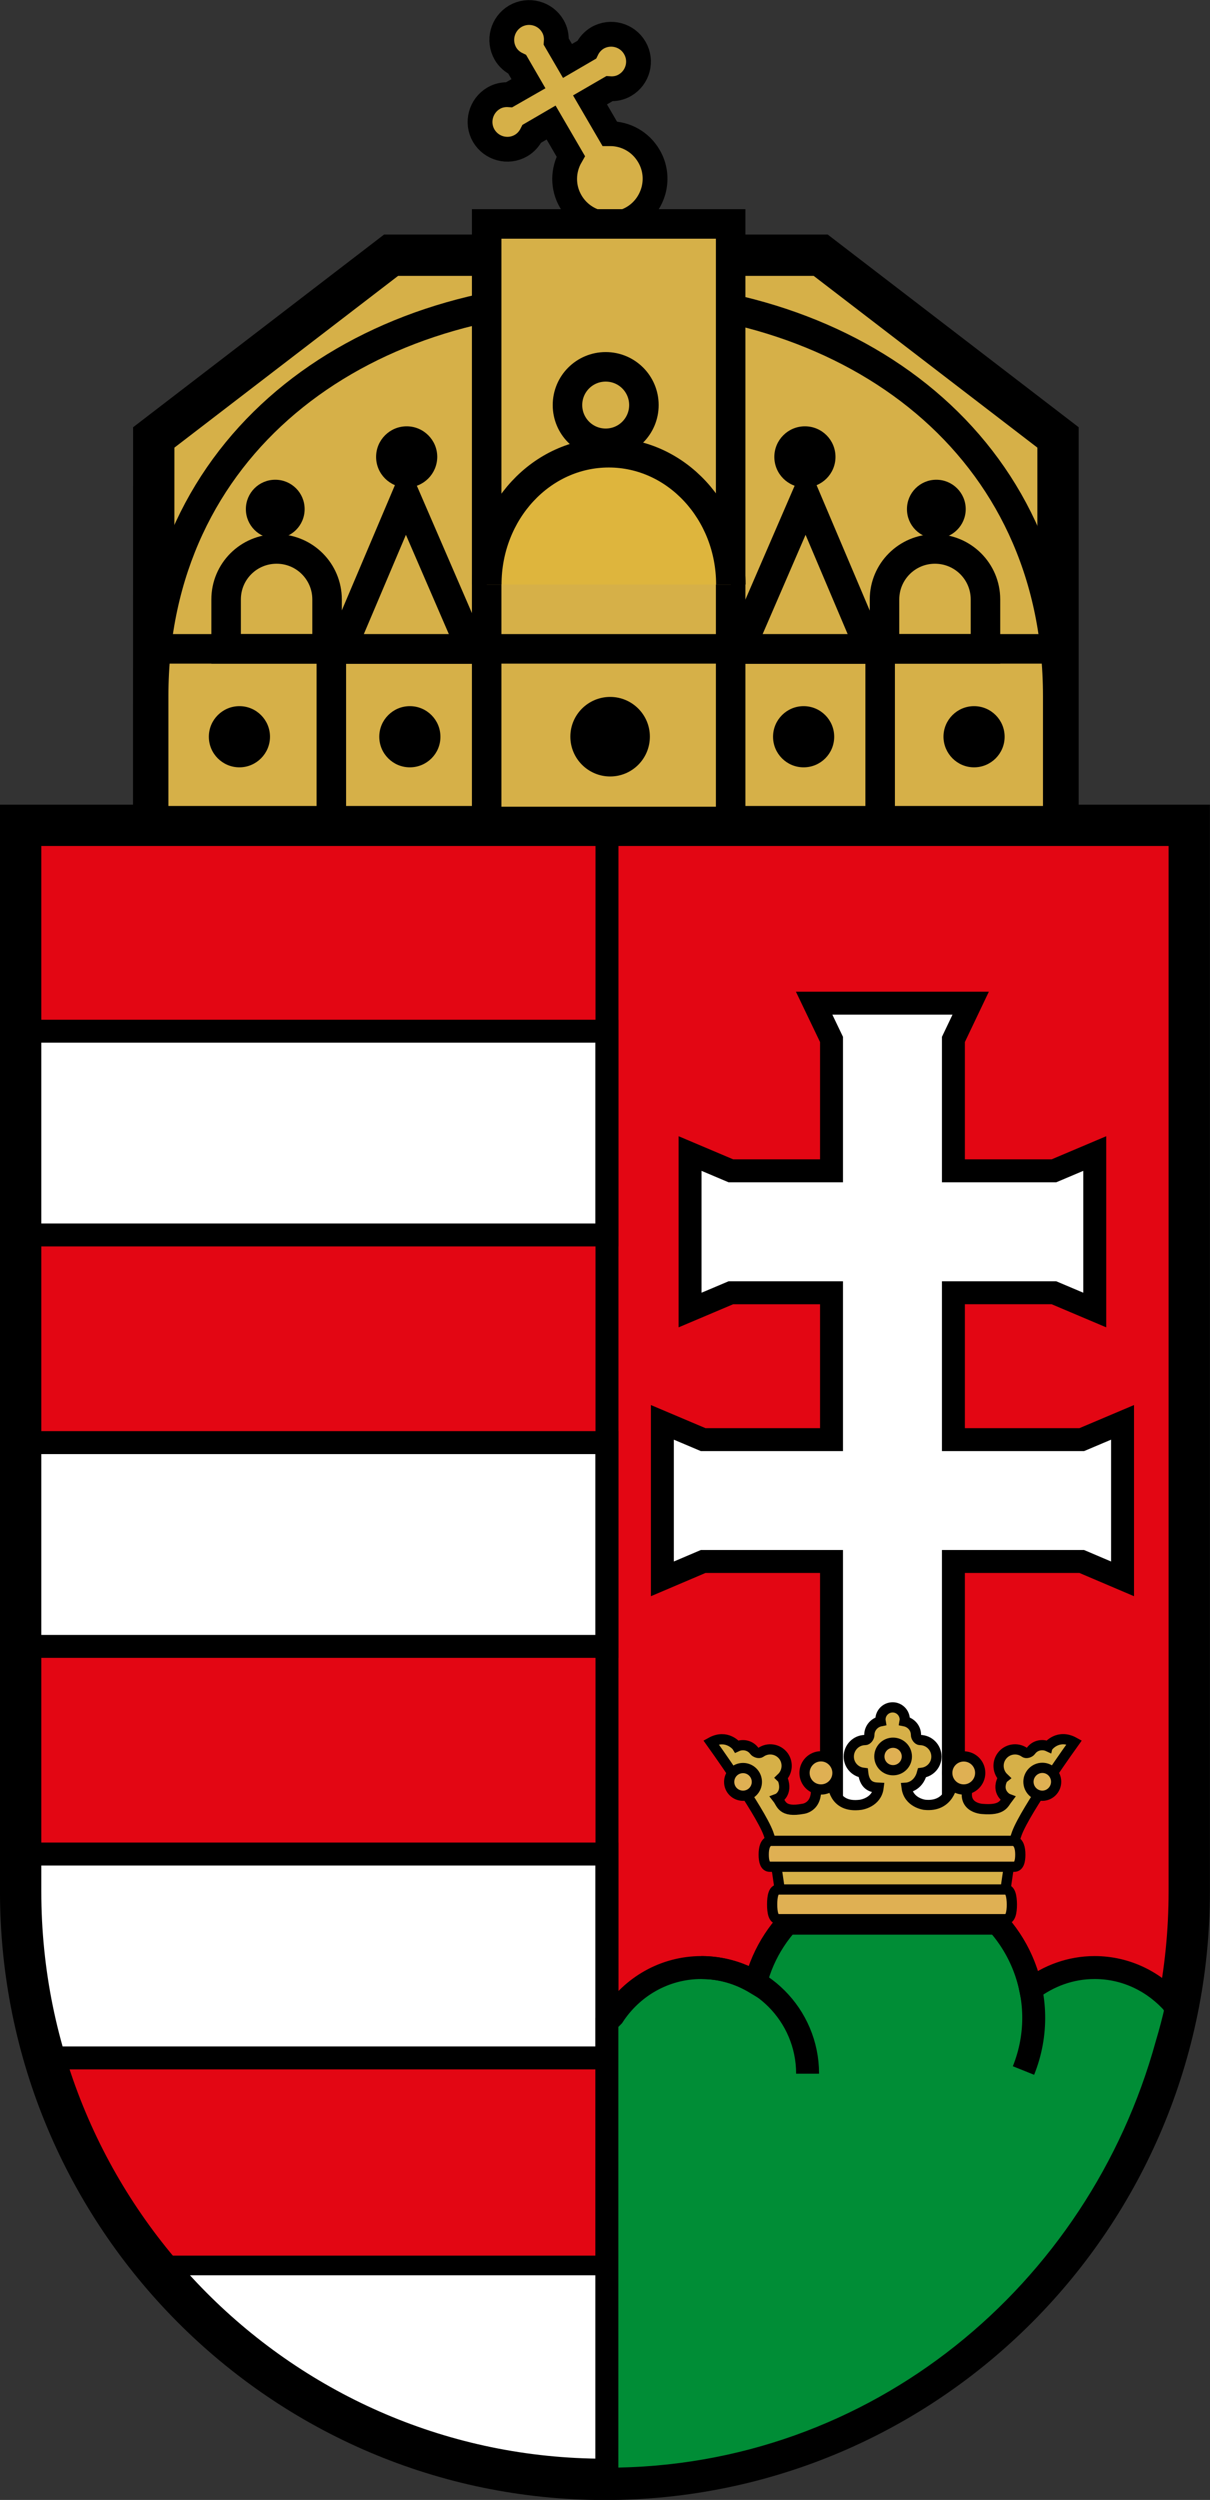
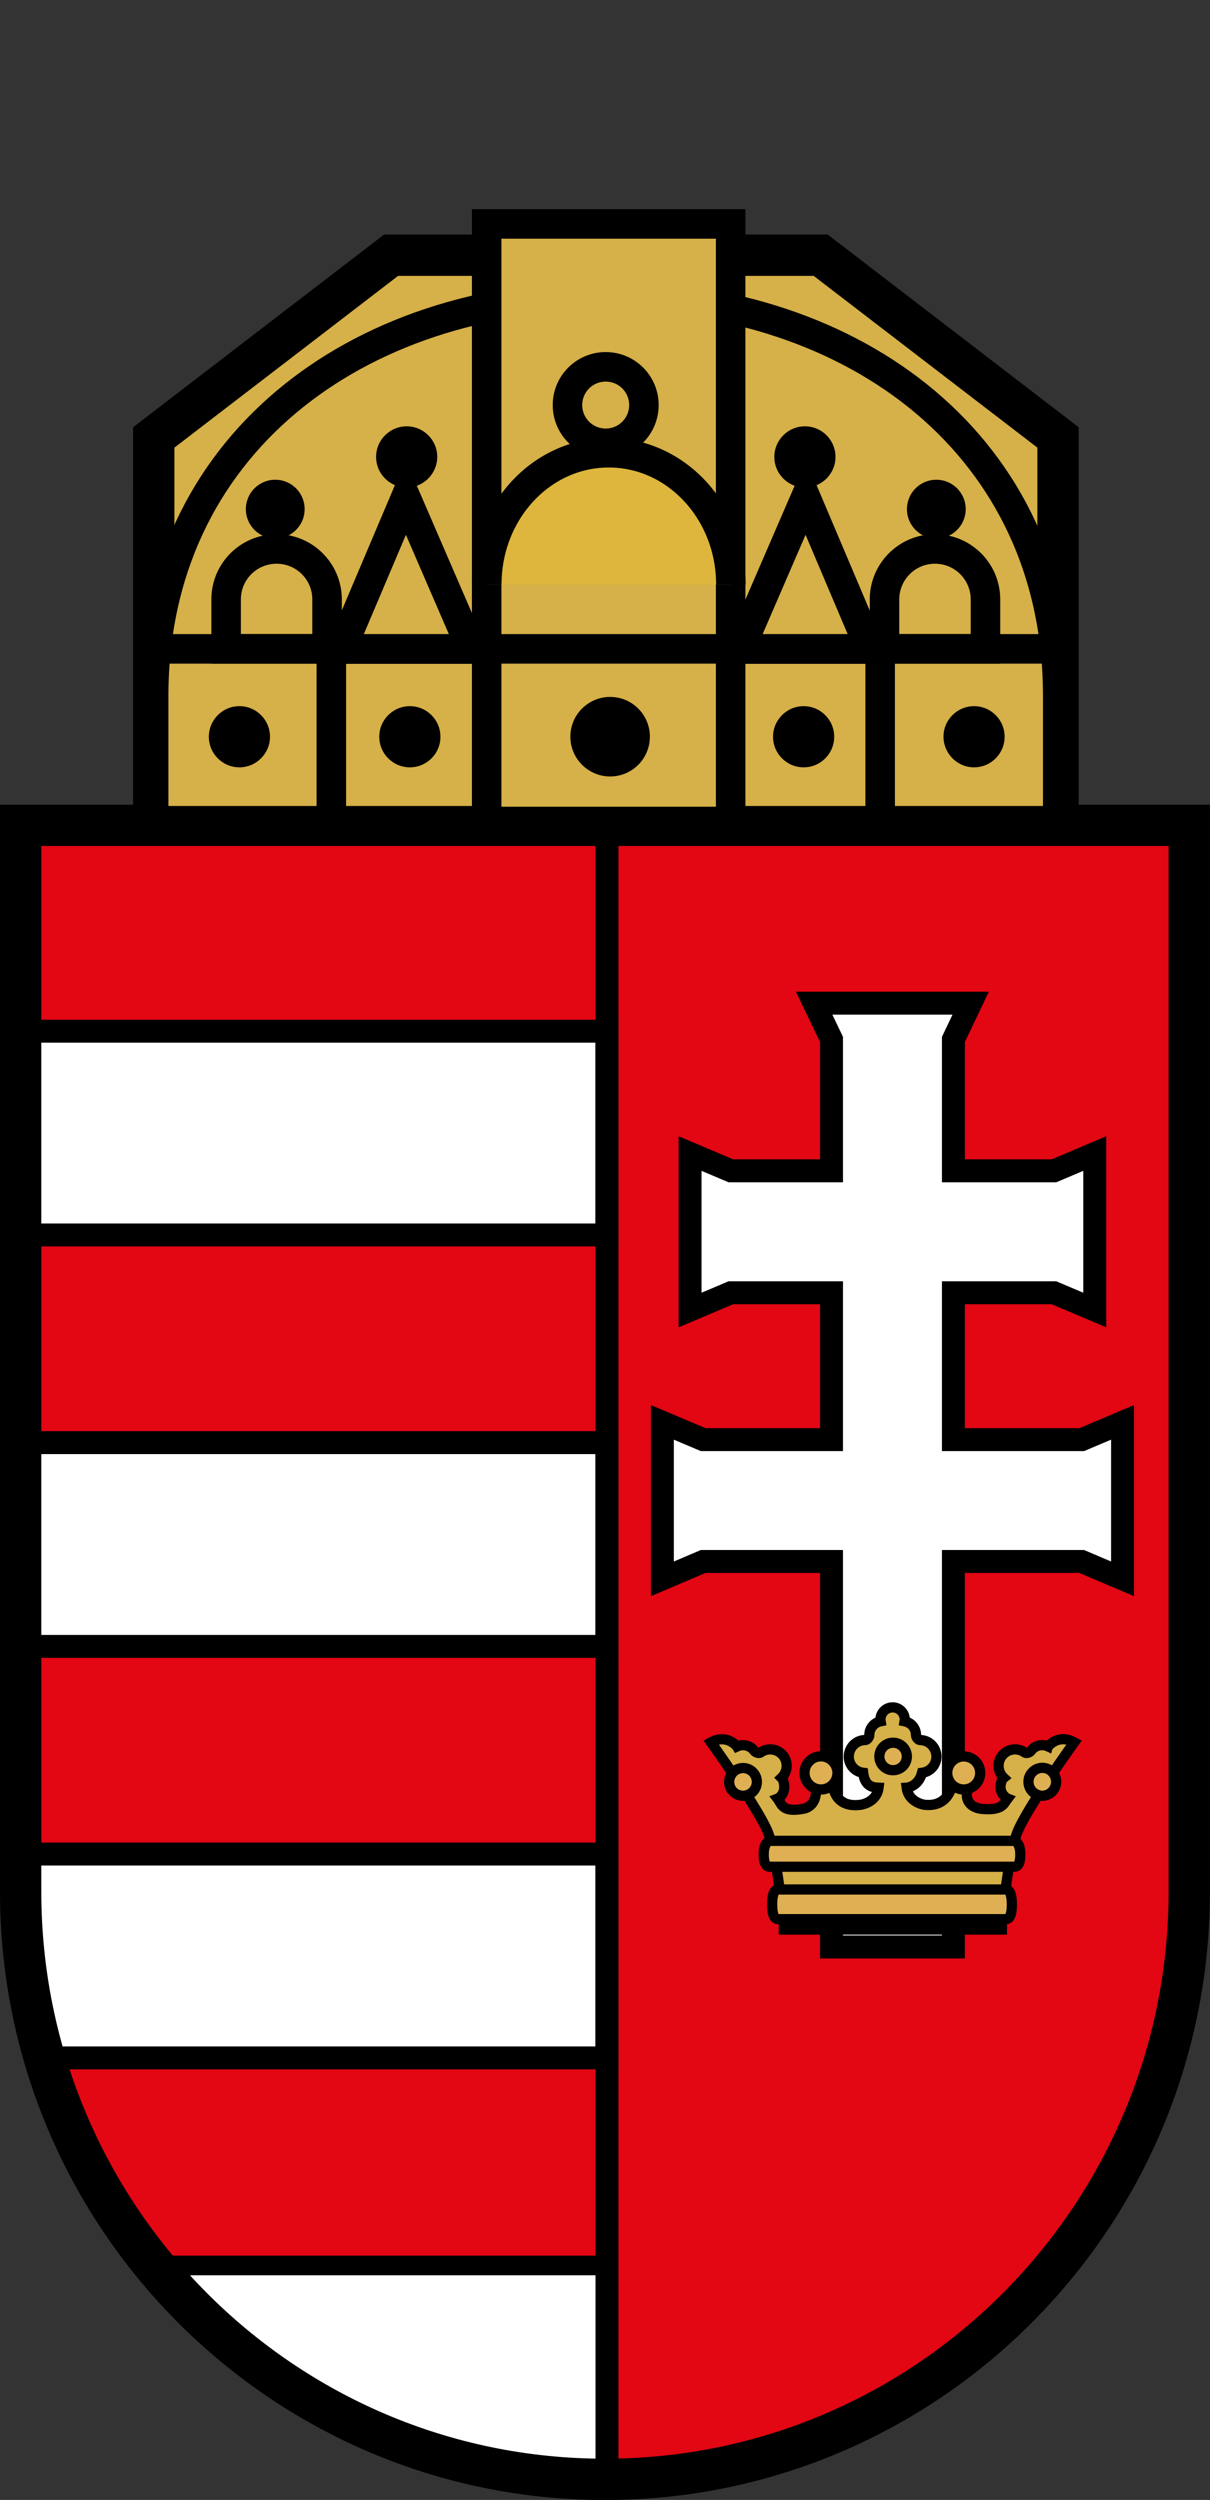
<svg xmlns="http://www.w3.org/2000/svg" version="1.1" id="Layer_1" x="0px" y="0px" viewBox="0 0 1219 2517.4" style="enable-background:new 0 0 1219 2517.4;" xml:space="preserve">
  <rect x="0" y="0" width="1219" height="2517.4" fill="#333333" stroke="none" />
  <title>Allami Cimer - SVG vector logo - www.oklogos.com</title>
  <style type="text/css">
	.st0{fill:#E30613;}
	.st1{fill:#FFFFFF;stroke:#000000;stroke-width:23.1;}
	.st2{fill:#FFFFFF;}
	.st3{fill:none;stroke:#000000;stroke-width:19.82;}
	.st4{fill:#D0D0D0;stroke:#000000;stroke-width:19.82;}
	.st5{fill:none;stroke:#000000;stroke-width:23.1;}
	.st6{fill:none;stroke:#000000;stroke-width:14.326;}
	.st7{fill:none;stroke:#000000;stroke-width:41.621;}
	.st8{fill:#D6B048;stroke:#000000;stroke-width:24.973;}
	.st9{fill:#D6B048;stroke:#000000;stroke-width:41.621;}
	.st10{fill:#D6B048;stroke:#000000;stroke-width:29.73;}
	.st11{fill:#DEB53D;stroke:#000000;stroke-width:29.73;}
	.st12{fill:none;stroke:#000000;stroke-width:29.73;}
	.st13{fill:#008D36;stroke:#000000;stroke-width:23.1;}
	.st14{fill:#D6B048;stroke:#000000;stroke-width:10.291;}
	.st15{fill:#DFB053;stroke:#000000;stroke-width:10.291;}
	.st16{fill:none;stroke:#000000;stroke-width:17.36;stroke-miterlimit:10;}
</style>
  <path class="st0" d="M17.7,829.3V1904c0,327.3,263.8,592.5,589.2,592.5c325.4,0,589.2-265.3,589.2-592.5V829.3H17.7z" />
  <path class="st1" d="M1130.9,1432.3l-41.1,17.4H960.5v-147.9h101.3l41.1,17.4v-157.6l-41.1,17.4H960.5v-132.3l17.4-36.5H820.2  l17.5,36.5V1179H736.3l-41.1-17.4v157.6l41.1-17.4h101.4v147.9H708.4l-41.1-17.4v157.6l41.1-17.5h129.3v388.2h122.8v-388.2h129.3  l41.1,17.5L1130.9,1432.3z M611.4,1038.4H16.2v205.2h595.2L611.4,1038.4z M611.4,1452.7H16.2l0,205.2h595.2L611.4,1452.7z   M611.4,2036.5l0-169.5H16.2l0,37c0,58.4,8.5,114.9,24.2,168.3h571L611.4,2036.5L611.4,2036.5z" />
  <path class="st2" d="M611.4,2496.5l0-215.2H150.7c-0.1,0.6-0.1,1-0.2,1.6C258.5,2413.4,429.3,2496.5,611.4,2496.5L611.4,2496.5z" />
  <g>
-     <path class="st3" d="M16.2,1243.6h595.2 M611.4,1038.4H16.2 M611.4,1452.7H16.2 M16.2,1657.9h595.2 M611.4,1867H16.2 M40.4,2072.3   h571" />
    <path class="st4" d="M611.4,2281.3H150.7c-0.1,0.6-0.1,1-0.2,1.6" />
    <path class="st5" d="M611.5,844.1v1664.5" />
-     <path class="st6" d="M14.8,829.3V1904c0,327.3,263.8,592.5,589.2,592.5c325.4,0,589.3-265.3,589.3-592.5V829.3H14.8z" />
    <path class="st7" d="M20.8,831.1v1073.6c0,326.9,263.6,592,588.6,592c325.1,0,588.7-265.1,588.7-592V831.1H20.8z" />
-     <path class="st8" d="M653.7,157.1c-8.3-14.2-23.2-22.6-39.5-22.5l-19.8-34l19.5-11.3c5.6,0.4,11-0.7,15.7-3.5   c13.1-7.6,17.6-24.5,9.9-37.6c-7.6-13.1-24.5-17.6-37.6-10c-4.7,2.8-8.4,6.9-10.8,11.9l-19.4,11.3l-11.3-19.4   c0.4-5.5-0.7-11-3.5-15.7c-7.6-13.1-24.5-17.6-37.7-10c-13.1,7.7-17.6,24.5-10,37.7c2.8,4.8,6.9,8.4,11.9,10.8l11.3,19.5L513,95.4   c-5.5-0.4-11,0.7-15.7,3.5c-13.1,7.7-17.6,24.6-10,37.7c7.7,13.1,24.5,17.6,37.6,10c4.8-2.8,8.4-6.9,10.9-11.9l19.4-11.3l19.8,34   c-8.1,14.1-8.3,31.3,0,45.5c12.6,21.7,40.5,29.1,62.3,16.5c10.5-6.1,17.9-16,21.1-27.7C661.5,179.9,659.9,167.6,653.7,157.1   L653.7,157.1z" />
    <path class="st9" d="M1065.9,440.5L826.8,257H394L154.9,440.5l-0.1,386.7h911.1V440.5z" />
    <path class="st10" d="M1065.6,826.5V700.9c0-251.5-203.8-403.4-455.4-403.4c-251.5,0-455.4,151.9-455.4,403.4v125.6L1065.6,826.5z" />
    <path class="st10" d="M490.3,225.5h245.8v601.7H490.3V225.5z" />
    <path class="st10" d="M610.2,446.4c21.3,0,38.5-17.2,38.5-38.5c0-21.3-17.2-38.5-38.5-38.5c-21.3,0-38.5,17.2-38.5,38.5   C571.7,429.2,588.9,446.4,610.2,446.4z" />
  </g>
  <path d="M810.9,490.9c17,0,30.8-13.8,30.8-30.8c0-17-13.7-30.8-30.8-30.8c-17,0-30.8,13.8-30.8,30.8  C780.1,477.1,793.8,490.9,810.9,490.9z" />
  <path class="st11" d="M736.3,588.6c0-73.3-55.1-132.7-123-132.7c-67.9,0-122.9,59.4-122.9,132.7" />
  <path d="M943.3,542.3c16.3,0,29.6-13.3,29.6-29.6c0-16.4-13.3-29.6-29.6-29.6c-16.4,0-29.6,13.2-29.6,29.6  C913.7,529.1,926.9,542.3,943.3,542.3z" />
  <path class="st10" d="M992.8,653.4v-49.8c0-28.1-22.8-50.8-50.9-50.8c-28.1,0-50.8,22.8-50.8,50.8v49.8H992.8z M745.6,653.6  l66.1-152.8l64.8,152.8H745.6z" />
  <path d="M409.7,490.9c-17,0-30.8-13.8-30.8-30.8c0-17,13.8-30.8,30.8-30.8c17,0,30.8,13.8,30.8,30.8  C440.4,477.1,426.7,490.9,409.7,490.9L409.7,490.9z M241.2,772.7c-17,0-30.8-13.8-30.8-30.8c0-17,13.8-30.8,30.8-30.8  c17,0,30.8,13.8,30.8,30.8C272,758.8,258.2,772.7,241.2,772.7z M412.9,772.7c-17,0-30.8-13.8-30.8-30.8c0-17,13.8-30.8,30.8-30.8  c17,0,30.8,13.8,30.8,30.8C443.8,758.8,430,772.7,412.9,772.7z M981.3,772.7c17,0,30.8-13.8,30.8-30.8c0-17-13.8-30.8-30.8-30.8  c-17,0-30.8,13.8-30.8,30.8C950.6,758.8,964.3,772.7,981.3,772.7z M809.6,772.7c17.1,0,30.8-13.8,30.8-30.8  c0-17-13.8-30.8-30.8-30.8c-17,0-30.8,13.8-30.8,30.8C778.8,758.8,792.5,772.7,809.6,772.7z M614.7,781.9c22.1,0,40-17.9,40-40.1  c0-22.1-17.9-40-40-40c-22.1,0-40.1,17.9-40.1,40C574.6,763.9,592.6,781.9,614.7,781.9z M277.3,542.3c-16.4,0-29.6-13.3-29.6-29.6  c0-16.4,13.2-29.6,29.6-29.6c16.4,0,29.6,13.2,29.6,29.6C306.9,529.1,293.6,542.3,277.3,542.3z" />
  <g>
    <path class="st10" d="M227.8,653.4v-49.8c0-28.1,22.7-50.8,50.9-50.8c28.1,0,50.8,22.8,50.8,50.8v49.8H227.8z M474.9,653.6   l-66.1-152.8l-64.8,152.8H474.9z" />
    <path class="st12" d="M333.8,653.4v175.8 M886.7,653.4v175.8 M154.7,653.4h907.1" />
-     <path class="st13" d="M1184.8,2020.4c0.3-1.3,0.7-2.5,0.9-3.8c-0.9,0.7-1.8,1.1-2.8,1.8c-19.6-22.5-48-37.1-80.1-37.1   c-24.3,0-46.4,8.4-64.3,22c-13.1-65-70.6-114-139.5-114c-66.5,0-122.2,45.7-137.8,107.4c-16-9.6-34.5-15.4-54.5-15.4   c-37.5,0-70.1,19.6-89.1,48.8c-2.1,2.1-4.3,4.3-6.2,6.4l0,460c271.7,0,495.1-187.5,564-437.6c3.7-12.4,7.1-25.1,9.9-38   C1185.2,2020.8,1185,2020.6,1184.8,2020.4z" />
-     <path class="st5" d="M813.6,2088.2c0-59.1-47.9-106.9-106.9-106.9 M952.2,1899.9c72.9,29.3,108.2,112.2,78.9,185.1" />
    <path class="st14" d="M1082.2,1754.5c-15.9-8.8-26,3.6-26.2,4.2c-6-2.8-13.4-1.2-17.4,4.4c-1.3,1.8-4.7,2.8-6.2,1.7   c-7.4-5.4-17.8-3.8-23.2,3.6c-5,6.8-4,16.2,2,21.9c-0.5,0.4-1,0.8-1.3,1.4c-6.3,13,4.4,19.2,5.2,19.5c-3.9,5.1-5.1,12.1-25.4,10.4   c0,0-25.5-1-11.5-29.1l-17.6-1.4l-1.1,4.8c0,0-2.7,24.3-28.1,21.5c0,0-16-2-18-17.2c0,0,11.7-0.7,15.5-15c8.2-1,14.5-7.9,14.5-16.3   c0-9.2-7.4-16.7-16.6-16.7c-1.9,0-4-2.9-4-5.1c0-6.9-4.9-12.5-11.5-13.8c0.1-0.6,0.2-1.1,0.2-1.7c0-6.8-5.5-12.3-12.2-12.3   c-6.8,0-12.3,5.5-12.3,12.3c0,0.6,0.1,1.1,0.2,1.7c-6.5,1.3-11.4,7-11.4,13.8c0,2.2-2.1,5.1-4.1,5.1c-9.2,0-16.6,7.5-16.6,16.7   c0,8.4,6.3,15.3,14.5,16.3c1.6,14.5,10.8,14.8,15.5,15c-1.9,15.1-18,17.2-18,17.2c-28.1,3.8-28.2-21.5-28.2-21.5l-1.5-5l-16.7,1.4   c6.5,27.7-11.9,29.2-11.9,29.2c-21.2,3.9-21.4-5.2-25.4-10.3c0.8-0.3,10.3-5.4,5.2-19.5c-0.2-0.6-0.9-1-1.3-1.4   c6-5.7,7-15,2.1-21.9c-5.5-7.4-15.8-9-23.2-3.6c-1.6,1.1-5,0-6.3-1.7c-4-5.5-11.4-7.2-17.4-4.4c-0.3-0.5-10.4-12.9-26.2-4.2   c0,0,48.8,67.9,57.7,91.5c7.7,20.4,12.5,65.5,12.5,65.5H1012c0,0,4.8-45.1,12.5-65.5C1033.3,1822.4,1082.2,1754.5,1082.2,1754.5   L1082.2,1754.5z" />
    <path class="st15" d="M1013.3,1902.7H784c-4.7,0-6.1,6.8-6.1,15c0,8.2,1.3,14.9,6.1,14.9h229.3c4.7,0,6.1-6.7,6.1-14.9   C1019.3,1909.5,1017.9,1902.7,1013.3,1902.7z M1021.8,1853.7H775.5c-4.7,1.7-6.1,7.2-6.1,13.9c0,6.7,1.4,12.2,6.1,12.2h246.3   c4.7,0,6.1-5.5,6.1-12.2C1027.9,1860.9,1026.4,1855.4,1021.8,1853.7z M748.6,1808.3c7.6,0,13.9-6.2,13.9-13.9c0-7.8-6.3-14-13.9-14   c-7.8,0-14,6.2-14,14C734.6,1802.1,740.8,1808.3,748.6,1808.3z M1050.1,1808.3c-7.7,0-14-6.3-14-14.1c0-7.6,6.3-14,14-14   c7.7,0,13.9,6.3,13.9,14C1064,1802,1057.7,1808.3,1050.1,1808.3z M899.7,1782.6c7.7,0,13.9-6.2,13.9-13.8c0-7.7-6.2-13.9-13.9-13.9   c-7.7,0-13.8,6.2-13.8,13.9C885.9,1776.4,892,1782.6,899.7,1782.6z M827.1,1802c9.2,0,16.6-7.5,16.6-16.7c0-9.1-7.5-16.7-16.6-16.7   c-9.3,0-16.6,7.6-16.6,16.7C810.5,1794.5,817.8,1802,827.1,1802z M970.9,1802c-9.2,0-16.6-7.4-16.6-16.7c0-9.2,7.5-16.6,16.6-16.6   c9.2,0,16.6,7.4,16.6,16.6S980.1,1802,970.9,1802z" />
    <path class="st16" d="M1014.5,1939.5h-230" />
  </g>
</svg>